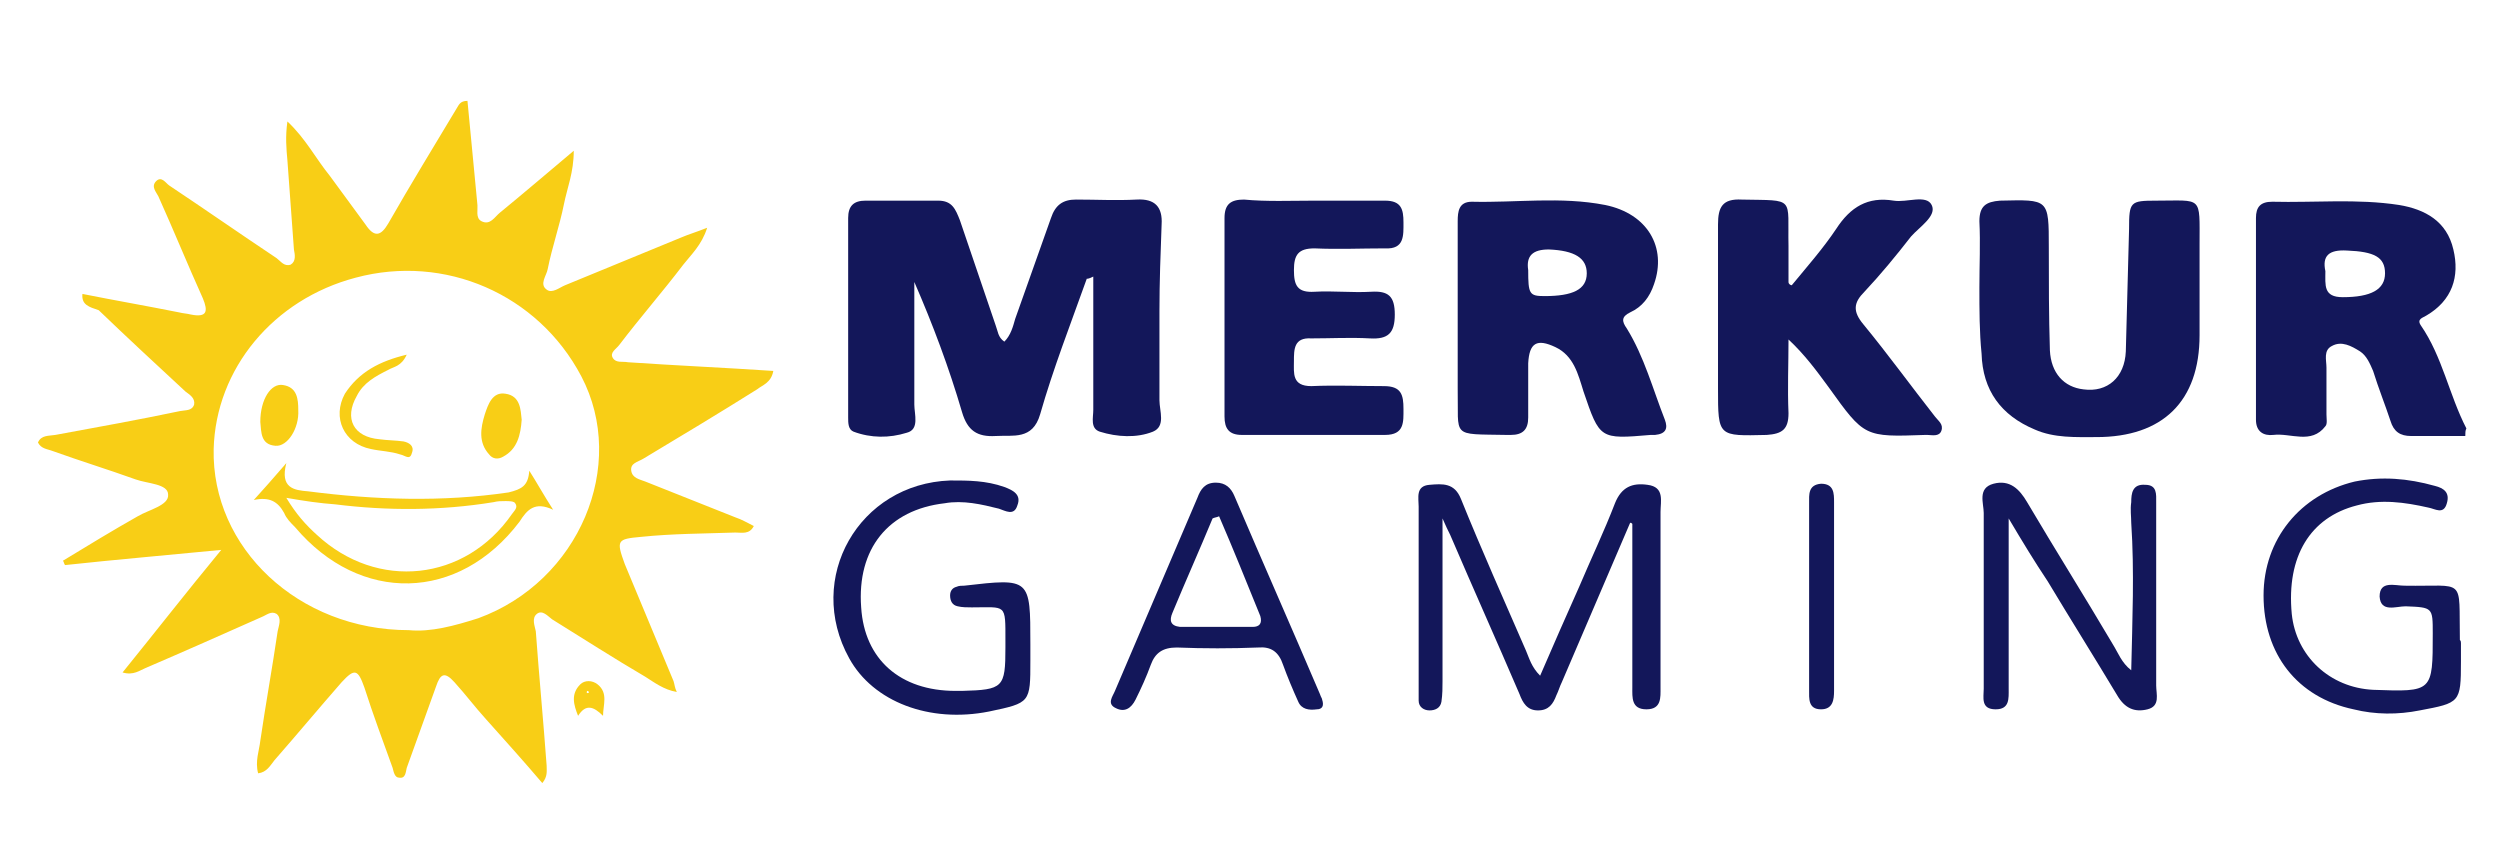
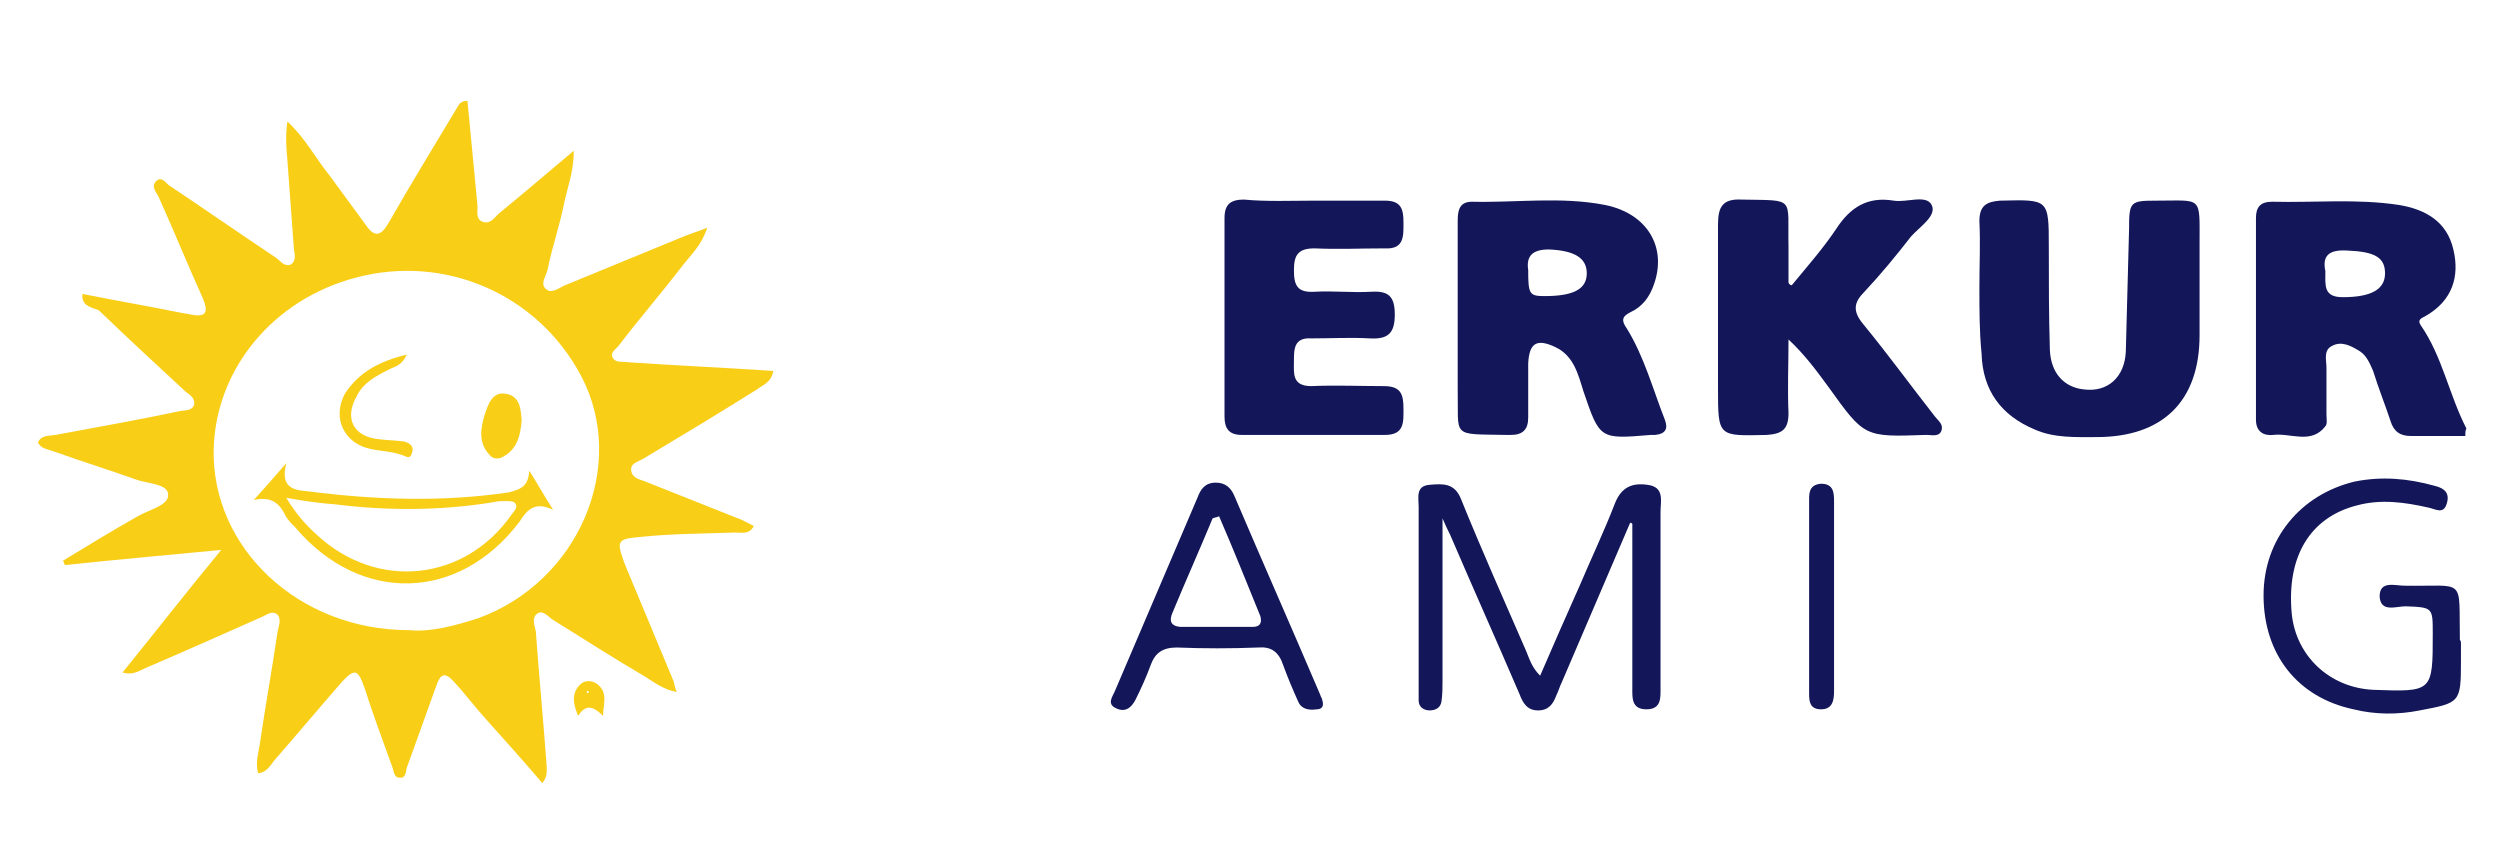
<svg xmlns="http://www.w3.org/2000/svg" id="Layer_1" x="0px" y="0px" viewBox="0 0 230.5 79.3" style="enable-background:new 0 0 230.5 79.3;" xml:space="preserve">
  <style type="text/css"> .st0{fill:#13175A;} .st1{fill:#F8CE16;} </style>
  <g id="_x30_c14u2.tif">
    <g>
      <path class="st0" d="M227.3,40.2c-1.7,0-3.4,0-5,0c-1,0-1.6-0.4-1.9-1.4c-0.5-1.5-1.1-3-1.6-4.6c-0.3-0.7-0.6-1.4-1.2-1.8 c-0.8-0.5-1.7-1-2.6-0.5c-0.8,0.4-0.5,1.3-0.5,2c0,1.4,0,2.9,0,4.3c0,0.4,0.1,0.9-0.1,1.1c-1.3,1.7-3.2,0.6-4.8,0.8 c-0.9,0.1-1.6-0.3-1.6-1.4c0-6.2,0-12.4,0-18.6c0-1,0.4-1.5,1.5-1.5c3.9,0.1,7.8-0.3,11.7,0.3c2.4,0.4,4.4,1.5,5,4.1 c0.6,2.5-0.1,4.7-2.5,6.1c-0.3,0.2-0.9,0.3-0.5,0.9c2,2.9,2.6,6.4,4.2,9.5C227.3,39.7,227.3,39.9,227.3,40.2z M214.4,25 c0,1.3-0.2,2.4,1.6,2.4c2.6,0,3.9-0.7,3.9-2.2c0-1.5-1-2-3.5-2.1C214.7,23,214.1,23.6,214.4,25z" />
      <path class="st1" d="M7.6,27.1c3,0.6,5.9,1.1,8.9,1.7c0.4,0.1,0.7,0.1,1.1,0.2c1.5,0.3,1.6-0.3,1.1-1.5c-1.4-3.1-2.7-6.3-4.1-9.4 c-0.2-0.4-0.7-0.9-0.2-1.4c0.5-0.5,0.9,0.2,1.2,0.4c3.3,2.2,6.6,4.5,9.9,6.7c0.4,0.3,0.7,0.8,1.3,0.6c0.5-0.3,0.4-0.9,0.3-1.4 c-0.2-2.7-0.4-5.4-0.6-8.2c-0.1-1.1-0.2-2.2,0-3.6c1.7,1.6,2.6,3.4,3.9,5c1.1,1.5,2.2,3,3.3,4.5c0.8,1.2,1.4,1.1,2.1-0.1 c2-3.5,4.2-7.1,6.3-10.6c0.2-0.3,0.3-0.7,1-0.7c0.3,3.1,0.6,6.3,0.9,9.4c0.1,0.6-0.2,1.4,0.4,1.7c0.8,0.4,1.2-0.4,1.7-0.8 c2.2-1.8,4.3-3.6,6.8-5.7c0,2-0.6,3.4-0.9,4.9c-0.4,2-1.1,4-1.5,6c-0.1,0.6-0.8,1.4-0.1,1.9c0.5,0.4,1.2-0.2,1.7-0.4 c3.6-1.5,7.1-2.9,10.7-4.4c0.7-0.3,1.4-0.5,2.4-0.9c-0.5,1.6-1.5,2.5-2.2,3.4c-1.9,2.5-4,4.9-5.9,7.4c-0.3,0.4-0.9,0.7-0.6,1.2 c0.3,0.5,0.9,0.3,1.4,0.4c4.4,0.3,8.9,0.5,13.4,0.8c-0.2,1.1-1,1.3-1.5,1.7c-3.5,2.2-7,4.3-10.5,6.4c-0.5,0.3-1.2,0.4-1.1,1.1 c0.1,0.7,0.8,0.8,1.3,1c2.8,1.1,5.5,2.2,8.3,3.3c0.6,0.2,1.1,0.5,1.7,0.8c-0.4,0.8-1.1,0.6-1.7,0.6c-2.9,0.1-5.8,0.1-8.7,0.4 c-2.2,0.2-2.3,0.3-1.5,2.5c1.5,3.6,3,7.2,4.5,10.8c0.1,0.3,0.1,0.6,0.3,1c-1.2-0.2-2.1-0.9-2.9-1.4c-2.9-1.7-5.7-3.5-8.6-5.3 c-0.4-0.3-0.9-0.9-1.4-0.5c-0.5,0.4-0.2,1.1-0.1,1.6c0.3,4.1,0.7,8.3,1,12.4c0,0.5,0.1,1-0.4,1.6c-1.7-2-3.5-4-5.2-5.9 c-1-1.1-1.9-2.3-2.9-3.4c-0.9-1-1.3-0.8-1.7,0.4c-0.9,2.5-1.8,5-2.7,7.5c-0.1,0.4-0.1,1-0.7,0.9c-0.4,0-0.5-0.5-0.6-0.9 c-0.9-2.5-1.8-4.9-2.6-7.4c-0.6-1.7-0.9-1.8-2.1-0.5c-2.1,2.4-4.1,4.8-6.2,7.2c-0.4,0.5-0.7,1.1-1.5,1.2c-0.3-1.1,0.1-2.1,0.2-3 c0.5-3.4,1.1-6.7,1.6-10.1c0.1-0.5,0.4-1.2-0.1-1.6c-0.5-0.3-0.9,0.1-1.4,0.3c-3.6,1.6-7.2,3.2-10.7,4.7c-0.5,0.2-1.1,0.7-2.1,0.4 c3-3.7,5.8-7.3,9.1-11.3c-5.1,0.5-9.8,0.9-14.4,1.4c-0.1-0.1-0.1-0.3-0.2-0.4c2.3-1.4,4.6-2.8,6.9-4.1c1-0.6,2.9-1,2.8-2 c0-1-1.9-1-3-1.4c-2.5-0.9-5.1-1.7-7.6-2.6c-0.5-0.2-1.1-0.2-1.4-0.8c0.3-0.7,1-0.6,1.6-0.7c3.8-0.7,7.7-1.4,11.5-2.2 c0.5-0.1,1.1,0,1.3-0.6c0.1-0.6-0.4-0.9-0.8-1.2c-2.7-2.5-5.4-5-8-7.5C8.2,28.3,7.5,28.1,7.6,27.1z M37.7,58.1 c2,0.2,4.2-0.4,6.4-1.1c9.3-3.4,13.8-14.1,9.5-22.3c-4-7.6-12.6-11.3-20.8-9.1c-7.6,2-12.9,8.4-13.1,15.8 C19.5,50.5,27.5,58.1,37.7,58.1z" />
-       <path class="st0" d="M100.2,25.7c-1.5,4.2-3.1,8.3-4.3,12.5c-0.7,2.4-2.5,1.9-4.1,2c-1.7,0.1-2.6-0.5-3.1-2.2 c-1.2-4.1-2.7-8.1-4.4-12c0,3.8,0,7.5,0,11.3c0,0.9,0.5,2.3-0.7,2.6c-1.6,0.5-3.3,0.5-4.9-0.1c-0.5-0.2-0.5-0.8-0.5-1.3 c0-6.1,0-12.3,0-18.4c0-1.1,0.5-1.6,1.6-1.6c2.2,0,4.5,0,6.7,0c1.3,0,1.6,0.8,2,1.8c1.1,3.2,2.2,6.5,3.3,9.7 c0.2,0.5,0.2,1.1,0.8,1.5c0.6-0.6,0.8-1.4,1-2.1c1.1-3.1,2.2-6.2,3.3-9.3c0.4-1.2,1.1-1.7,2.3-1.7c1.9,0,3.7,0.1,5.6,0 c1.7-0.1,2.4,0.7,2.3,2.3c-0.1,2.7-0.2,5.3-0.2,8c0,2.7,0,5.5,0,8.2c0,1,0.6,2.4-0.6,2.9c-1.5,0.6-3.3,0.5-4.9,0 c-0.9-0.3-0.6-1.3-0.6-2c0-4.1,0-8.2,0-12.3C100.4,25.7,100.3,25.7,100.2,25.7z" />
      <path class="st0" d="M134.4,29.3c0-3,0-6,0-8.9c0-0.9,0.1-1.8,1.3-1.8c4.1,0.1,8.2-0.5,12.3,0.3c3.9,0.8,5.7,3.9,4.5,7.3 c-0.4,1.2-1.1,2.1-2.2,2.6c-0.8,0.4-0.8,0.8-0.3,1.5c1.6,2.6,2.4,5.6,3.5,8.4c0.3,0.8,0.1,1.3-0.9,1.4c-0.1,0-0.2,0-0.4,0 c-4.7,0.4-4.7,0.4-6.2-4c-0.5-1.6-0.9-3.3-2.6-4.1c-1.7-0.8-2.4-0.4-2.5,1.5c0,1.7,0,3.4,0,5c0,1.1-0.5,1.6-1.6,1.6 c-0.1,0-0.2,0-0.4,0c-5.2-0.1-4.4,0.3-4.5-4.3C134.4,33.7,134.4,31.5,134.4,29.3z M140.9,24.9c0,2.2,0.1,2.4,1.5,2.4 c2.6,0,3.9-0.6,3.9-2.1c0-1.4-1.1-2.1-3.5-2.2C141.3,23,140.7,23.6,140.9,24.9z" />
      <path class="st0" d="M165.2,26.3c1.4-1.7,2.9-3.4,4.1-5.2c1.3-2,2.9-3,5.3-2.6c1.2,0.2,3-0.6,3.5,0.4c0.5,1-1.1,2-1.9,2.9 c-1.4,1.8-2.8,3.5-4.3,5.1c-1,1-1.1,1.8-0.1,3c2.3,2.8,4.4,5.7,6.6,8.5c0.3,0.4,0.8,0.7,0.6,1.3c-0.2,0.6-0.9,0.4-1.3,0.4 c-0.1,0-0.1,0-0.2,0c-5.6,0.2-5.6,0.2-8.9-4.4c-1.1-1.5-2.2-3-3.7-4.4c0,2.3-0.1,4.5,0,6.8c0,1.5-0.6,1.9-2,2 c-4.5,0.1-4.5,0.2-4.5-4.3c0-5,0-10.1,0-15.1c0-1.6,0.4-2.4,2.2-2.3c5,0.1,4.2-0.3,4.3,4.3c0,1.1,0,2.2,0,3.3 C164.9,26.2,165.1,26.3,165.2,26.3z" />
      <path class="st0" d="M182.5,26.5c0-2,0.1-4.1,0-6.1c0-1.4,0.6-1.8,1.9-1.9c4.5-0.1,4.5-0.2,4.5,4.3c0,3.2,0,6.3,0.1,9.5 c0.1,2.1,1.3,3.4,3.1,3.6c2.2,0.3,3.8-1.1,3.9-3.5c0.1-3.8,0.2-7.6,0.3-11.3c0-2.5,0.1-2.6,2.5-2.6c4.3,0,4-0.5,4,4 c0,2.8,0,5.6,0,8.4c0,6.1-3.4,9.4-9.5,9.4c-1.9,0-3.9,0.1-5.7-0.7c-3.1-1.3-4.8-3.6-4.9-7C182.5,30.6,182.5,28.6,182.5,26.5 C182.5,26.5,182.5,26.5,182.5,26.5z" />
      <path class="st0" d="M121.2,18.5c2.2,0,4.3,0,6.5,0c1.5,0,1.7,0.8,1.7,2c0,1.2,0.1,2.5-1.7,2.4c-2.2,0-4.3,0.1-6.5,0 c-1.5,0-1.9,0.6-1.9,2c0,1.4,0.3,2.1,1.9,2c1.7-0.1,3.5,0.1,5.2,0c1.6-0.1,2.2,0.4,2.2,2.1c0,1.7-0.6,2.3-2.3,2.2 c-1.8-0.1-3.6,0-5.4,0c-1.6-0.1-1.6,1-1.6,2.1c0,1.1-0.2,2.3,1.6,2.3c2.2-0.1,4.5,0,6.7,0c1.6,0,1.8,0.8,1.8,2.1 c0,1.2,0.1,2.4-1.7,2.4c-4.4,0-8.8,0-13.2,0c-1.2,0-1.6-0.6-1.6-1.7c0-6.1,0-12.2,0-18.3c0-1.3,0.6-1.7,1.8-1.7 C116.8,18.6,119,18.5,121.2,18.5z" />
      <path class="st0" d="M150.3,48.2c-2.1,4.9-4.2,9.8-6.3,14.7c-0.2,0.4-0.3,0.8-0.5,1.2c-0.3,0.8-0.7,1.4-1.7,1.4 c-1,0-1.4-0.7-1.7-1.5c-2.1-4.9-4.3-9.8-6.4-14.7c-0.2-0.4-0.4-0.8-0.7-1.5c0,5.3,0,10.1,0,15c0,0.6,0,1.2-0.1,1.9 c-0.1,0.6-0.6,0.8-1.1,0.8c-0.5,0-1-0.3-1-0.9c0-0.4,0-0.7,0-1.1c0-5.6,0-11.2,0-16.8c0-0.8-0.3-1.9,1-2c1.2-0.1,2.3-0.2,2.9,1.3 c1.9,4.7,4,9.4,6,14c0.3,0.7,0.5,1.5,1.3,2.3c1.2-2.8,2.4-5.5,3.6-8.2c1.1-2.6,2.3-5.1,3.3-7.7c0.6-1.5,1.6-1.9,3-1.7 c1.6,0.2,1.2,1.5,1.2,2.5c0,5.4,0,10.8,0,16.2c0,0.9,0.1,2-1.3,2c-1.4,0-1.3-1.1-1.3-2c0-5,0-10.1,0-15.1 C150.4,48.2,150.4,48.2,150.3,48.2z" />
-       <path class="st0" d="M185.2,47.8c0,5.5,0,10.6,0,15.7c0,0.9,0.1,1.9-1.2,1.9c-1.4,0-1.1-1.1-1.1-1.9c0-5.4,0-10.8,0-16.2 c0-0.9-0.6-2.3,0.9-2.7c1.5-0.4,2.4,0.5,3.1,1.7c2.6,4.4,5.3,8.7,7.9,13.1c0.5,0.8,0.8,1.7,1.7,2.4c0.1-4.6,0.3-9.1,0-13.6 c0-0.6-0.1-1.2,0-1.9c0-0.8,0.1-1.7,1.3-1.6c1.1,0,1,0.9,1,1.6c0,2.7,0,5.3,0,8c0,3,0,6,0,8.9c0,0.8,0.4,1.9-0.8,2.2 c-1.2,0.3-2.1-0.1-2.8-1.3c-2.1-3.5-4.3-7-6.4-10.5C187.6,51.8,186.5,50,185.2,47.8z" />
      <path class="st0" d="M226.9,59.3c0,0.6,0,1.1,0,1.7c0,3.8-0.1,3.8-3.8,4.5c-2,0.4-4.1,0.4-6.1-0.1c-5.2-1.1-8.3-5.1-8.3-10.5 c0-5.2,3.4-9.3,8.4-10.5c2.5-0.5,4.9-0.3,7.4,0.4c0.8,0.2,1.4,0.6,1.1,1.6c-0.3,1.1-1.1,0.5-1.7,0.4c-2.2-0.5-4.4-0.8-6.6-0.2 c-4.3,1.1-6.5,4.7-6,10c0.4,3.9,3.5,6.8,7.5,7c5.5,0.2,5.5,0.2,5.5-5.2c0-2.4,0-2.4-2.5-2.5c-0.9,0-2.3,0.6-2.4-0.9 c0-1.5,1.4-1,2.3-1c5.7,0.1,5-0.9,5.1,5C226.9,59.1,226.9,59.2,226.9,59.3C226.9,59.3,226.9,59.3,226.9,59.3z" />
-       <path class="st0" d="M95,59.4c0,0.5,0,1,0,1.5c0,3.9,0,3.9-3.8,4.7c-5.5,1.1-10.7-0.9-12.9-4.9c-4.1-7.4,0.9-16.1,9.3-16.4 c1.7,0,3.3,0,5,0.6c0.8,0.3,1.6,0.7,1.2,1.7c-0.3,1-1.1,0.5-1.7,0.3c-1.6-0.4-3.3-0.8-5-0.5c-5.2,0.6-8.1,4.2-7.7,9.6 c0.3,4.8,3.6,7.7,8.7,7.7c0.2,0,0.4,0,0.6,0c3.8-0.1,4-0.3,4-4c0-0.2,0-0.4,0-0.6c0-3.5,0.1-3.1-3.1-3.1c-0.4,0-0.9,0-1.3-0.1 c-0.5-0.1-0.7-0.5-0.7-1c0-0.4,0.2-0.7,0.6-0.8c0.2-0.1,0.5-0.1,0.7-0.1C95,53.3,95,53.3,95,59.4z" />
      <path class="st0" d="M121.9,64.5c0.2,0.6,0,0.9-0.5,0.9c-0.7,0.1-1.4,0-1.7-0.7c-0.5-1.1-1-2.3-1.4-3.4c-0.4-1.2-1.1-1.7-2.3-1.6 c-2.5,0.1-5,0.1-7.5,0c-1.3,0-2,0.5-2.4,1.6c-0.4,1.1-0.9,2.2-1.4,3.2c-0.4,0.8-1,1.2-1.8,0.8c-0.9-0.4-0.3-1.1-0.1-1.6 c2.5-5.9,5.1-11.9,7.6-17.8c0.3-0.8,0.7-1.4,1.7-1.4c0.9,0,1.4,0.5,1.7,1.2c2.6,6.1,5.3,12.2,7.9,18.3 C121.8,64.3,121.9,64.4,121.9,64.5z M112.4,47.6c-0.2,0.1-0.4,0.1-0.6,0.2c-1.2,2.9-2.5,5.8-3.7,8.7c-0.3,0.7-0.2,1.2,0.7,1.3 c2.2,0,4.5,0,6.7,0c0.6,0,0.9-0.3,0.7-1C114.9,53.6,113.7,50.6,112.4,47.6z" />
      <path class="st0" d="M166.8,55.1c0-2.9,0-5.8,0-8.7c0-0.8-0.1-1.7,1.1-1.8c1.2,0,1.2,0.9,1.2,1.7c0,5.8,0,11.6,0,17.4 c0,0.8-0.1,1.7-1.2,1.7c-1.2,0-1.1-1-1.1-1.8C166.8,60.8,166.8,58,166.8,55.1z" />
      <path class="st1" d="M53.3,66c-0.4-1-0.7-2,0.2-2.9c0.4-0.4,1.1-0.4,1.6,0c1,0.8,0.5,1.9,0.5,2.9C54.7,65.1,54,64.9,53.3,66z M54.2,63.9c0,0,0.1,0,0.1-0.1c0,0-0.1-0.1-0.1-0.1c0,0-0.1,0-0.1,0.1C54.1,63.9,54.1,63.9,54.2,63.9z" />
      <path class="st1" d="M48.8,43.4c0.7,1.1,1.3,2.2,2.2,3.6c-1.7-0.8-2.4,0-3.1,1.1c-5.6,7.4-14.7,7.6-20.7,0.5 c-0.4-0.4-0.8-0.8-1-1.3c-0.6-1.1-1.4-1.5-2.8-1.2c0.9-1,1.8-2,3-3.4c-0.6,2.3,0.7,2.5,2,2.6c6.2,0.8,12.4,1,18.5,0.1 C48.1,45.1,48.7,44.8,48.8,43.4z M26.4,45.9c0.9,1.5,1.8,2.5,2.8,3.4c5.6,5.2,13.7,4.3,18-1.9c0.2-0.3,0.6-0.6,0.3-1 c-0.1-0.2-0.6-0.2-0.9-0.2c-0.4,0-0.7,0-1.1,0.1c-4.9,0.8-9.8,0.8-14.6,0.2C29.5,46.4,28.1,46.2,26.4,45.9z" />
-       <path class="st1" d="M48.1,38.7c-0.1,1.4-0.4,2.7-1.7,3.4c-0.5,0.3-1,0.2-1.3-0.2c-1-1.1-0.8-2.4-0.4-3.7c0.3-0.9,0.7-2.1,1.9-1.9 C48,36.5,48,37.8,48.1,38.7z" />
-       <path class="st1" d="M24,38.9c0-2.1,1-3.6,2.1-3.4c1.3,0.2,1.4,1.3,1.4,2.3c0.1,1.7-1,3.4-2.1,3.3C24,41,24.1,39.8,24,38.9z" />
+       <path class="st1" d="M48.1,38.7c-0.1,1.4-0.4,2.7-1.7,3.4c-0.5,0.3-1,0.2-1.3-0.2c-1-1.1-0.8-2.4-0.4-3.7c0.3-0.9,0.7-2.1,1.9-1.9 C48,36.5,48,37.8,48.1,38.7" />
      <path class="st1" d="M37.5,32.7c-0.5,1.1-1.2,1.1-1.7,1.4c-1.2,0.6-2.3,1.2-2.9,2.4c-1.2,2.1-0.3,3.8,2.1,4 c0.7,0.1,1.5,0.1,2.2,0.2c0.5,0.1,1,0.4,0.8,1c-0.2,0.8-0.6,0.3-1.1,0.2c-0.9-0.3-1.8-0.3-2.7-0.5c-2.5-0.5-3.6-2.9-2.4-5.1 C33.1,34.3,35,33.3,37.5,32.7z" />
    </g>
  </g>
</svg>